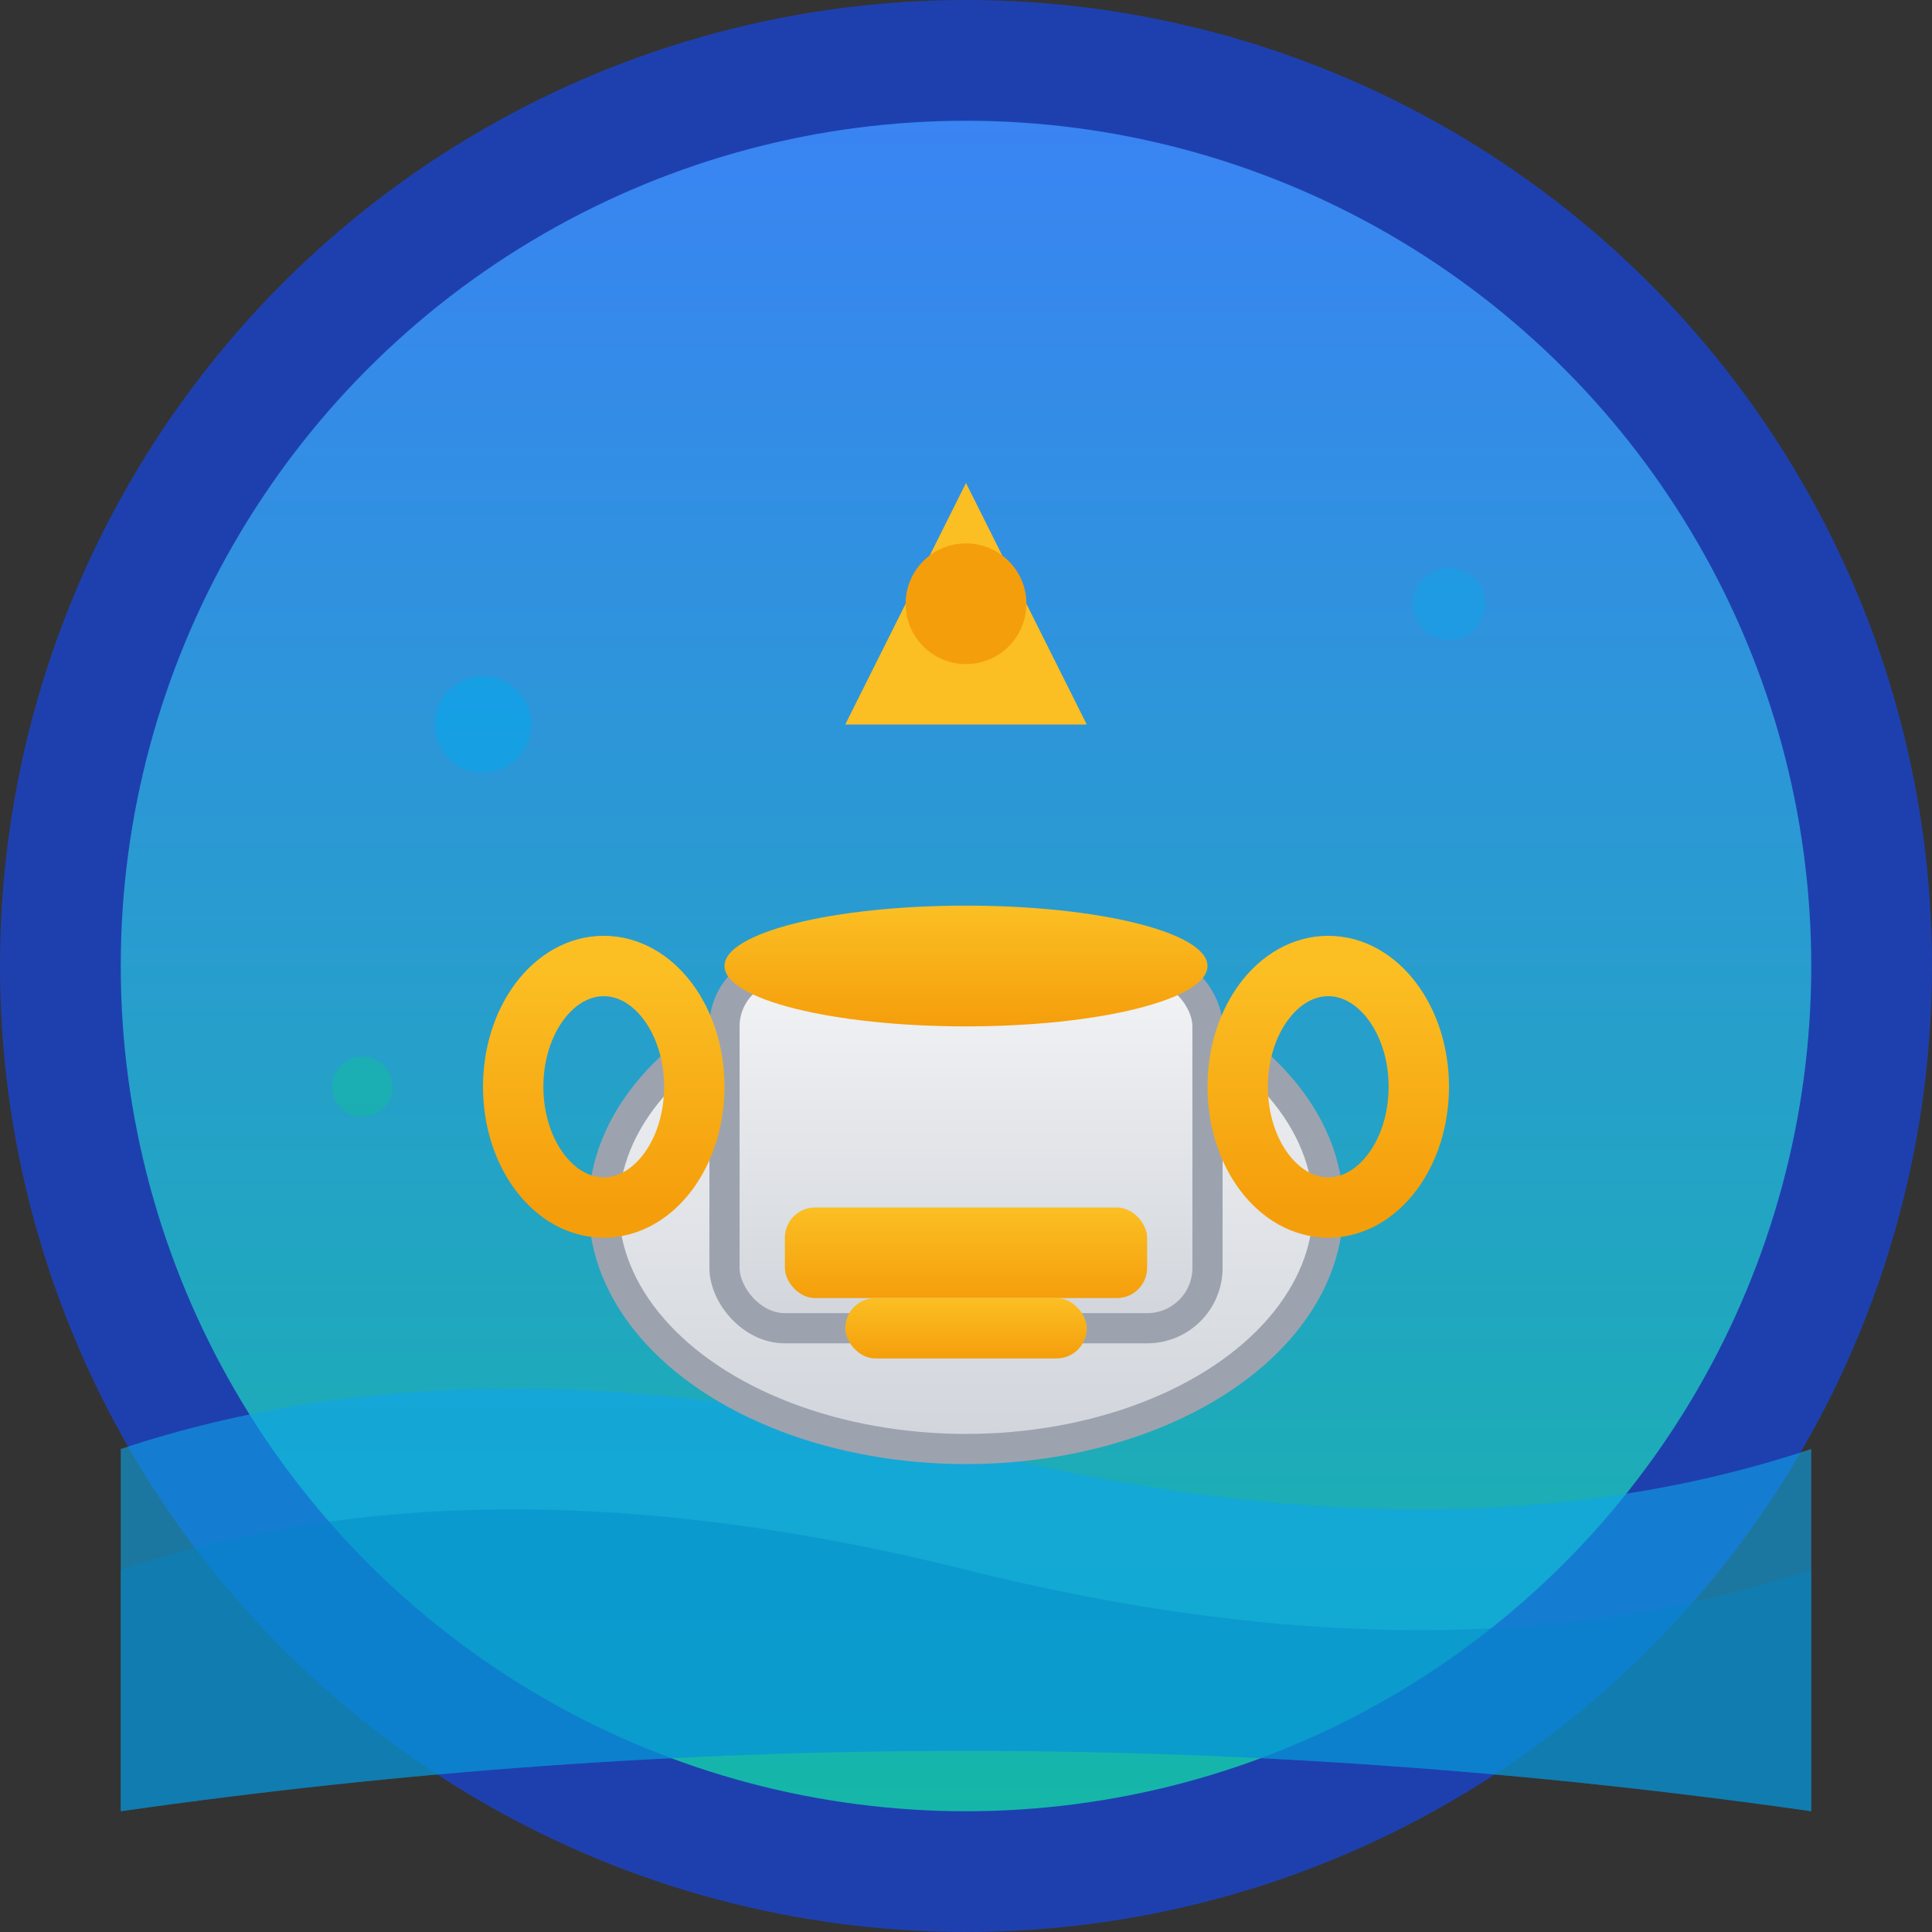
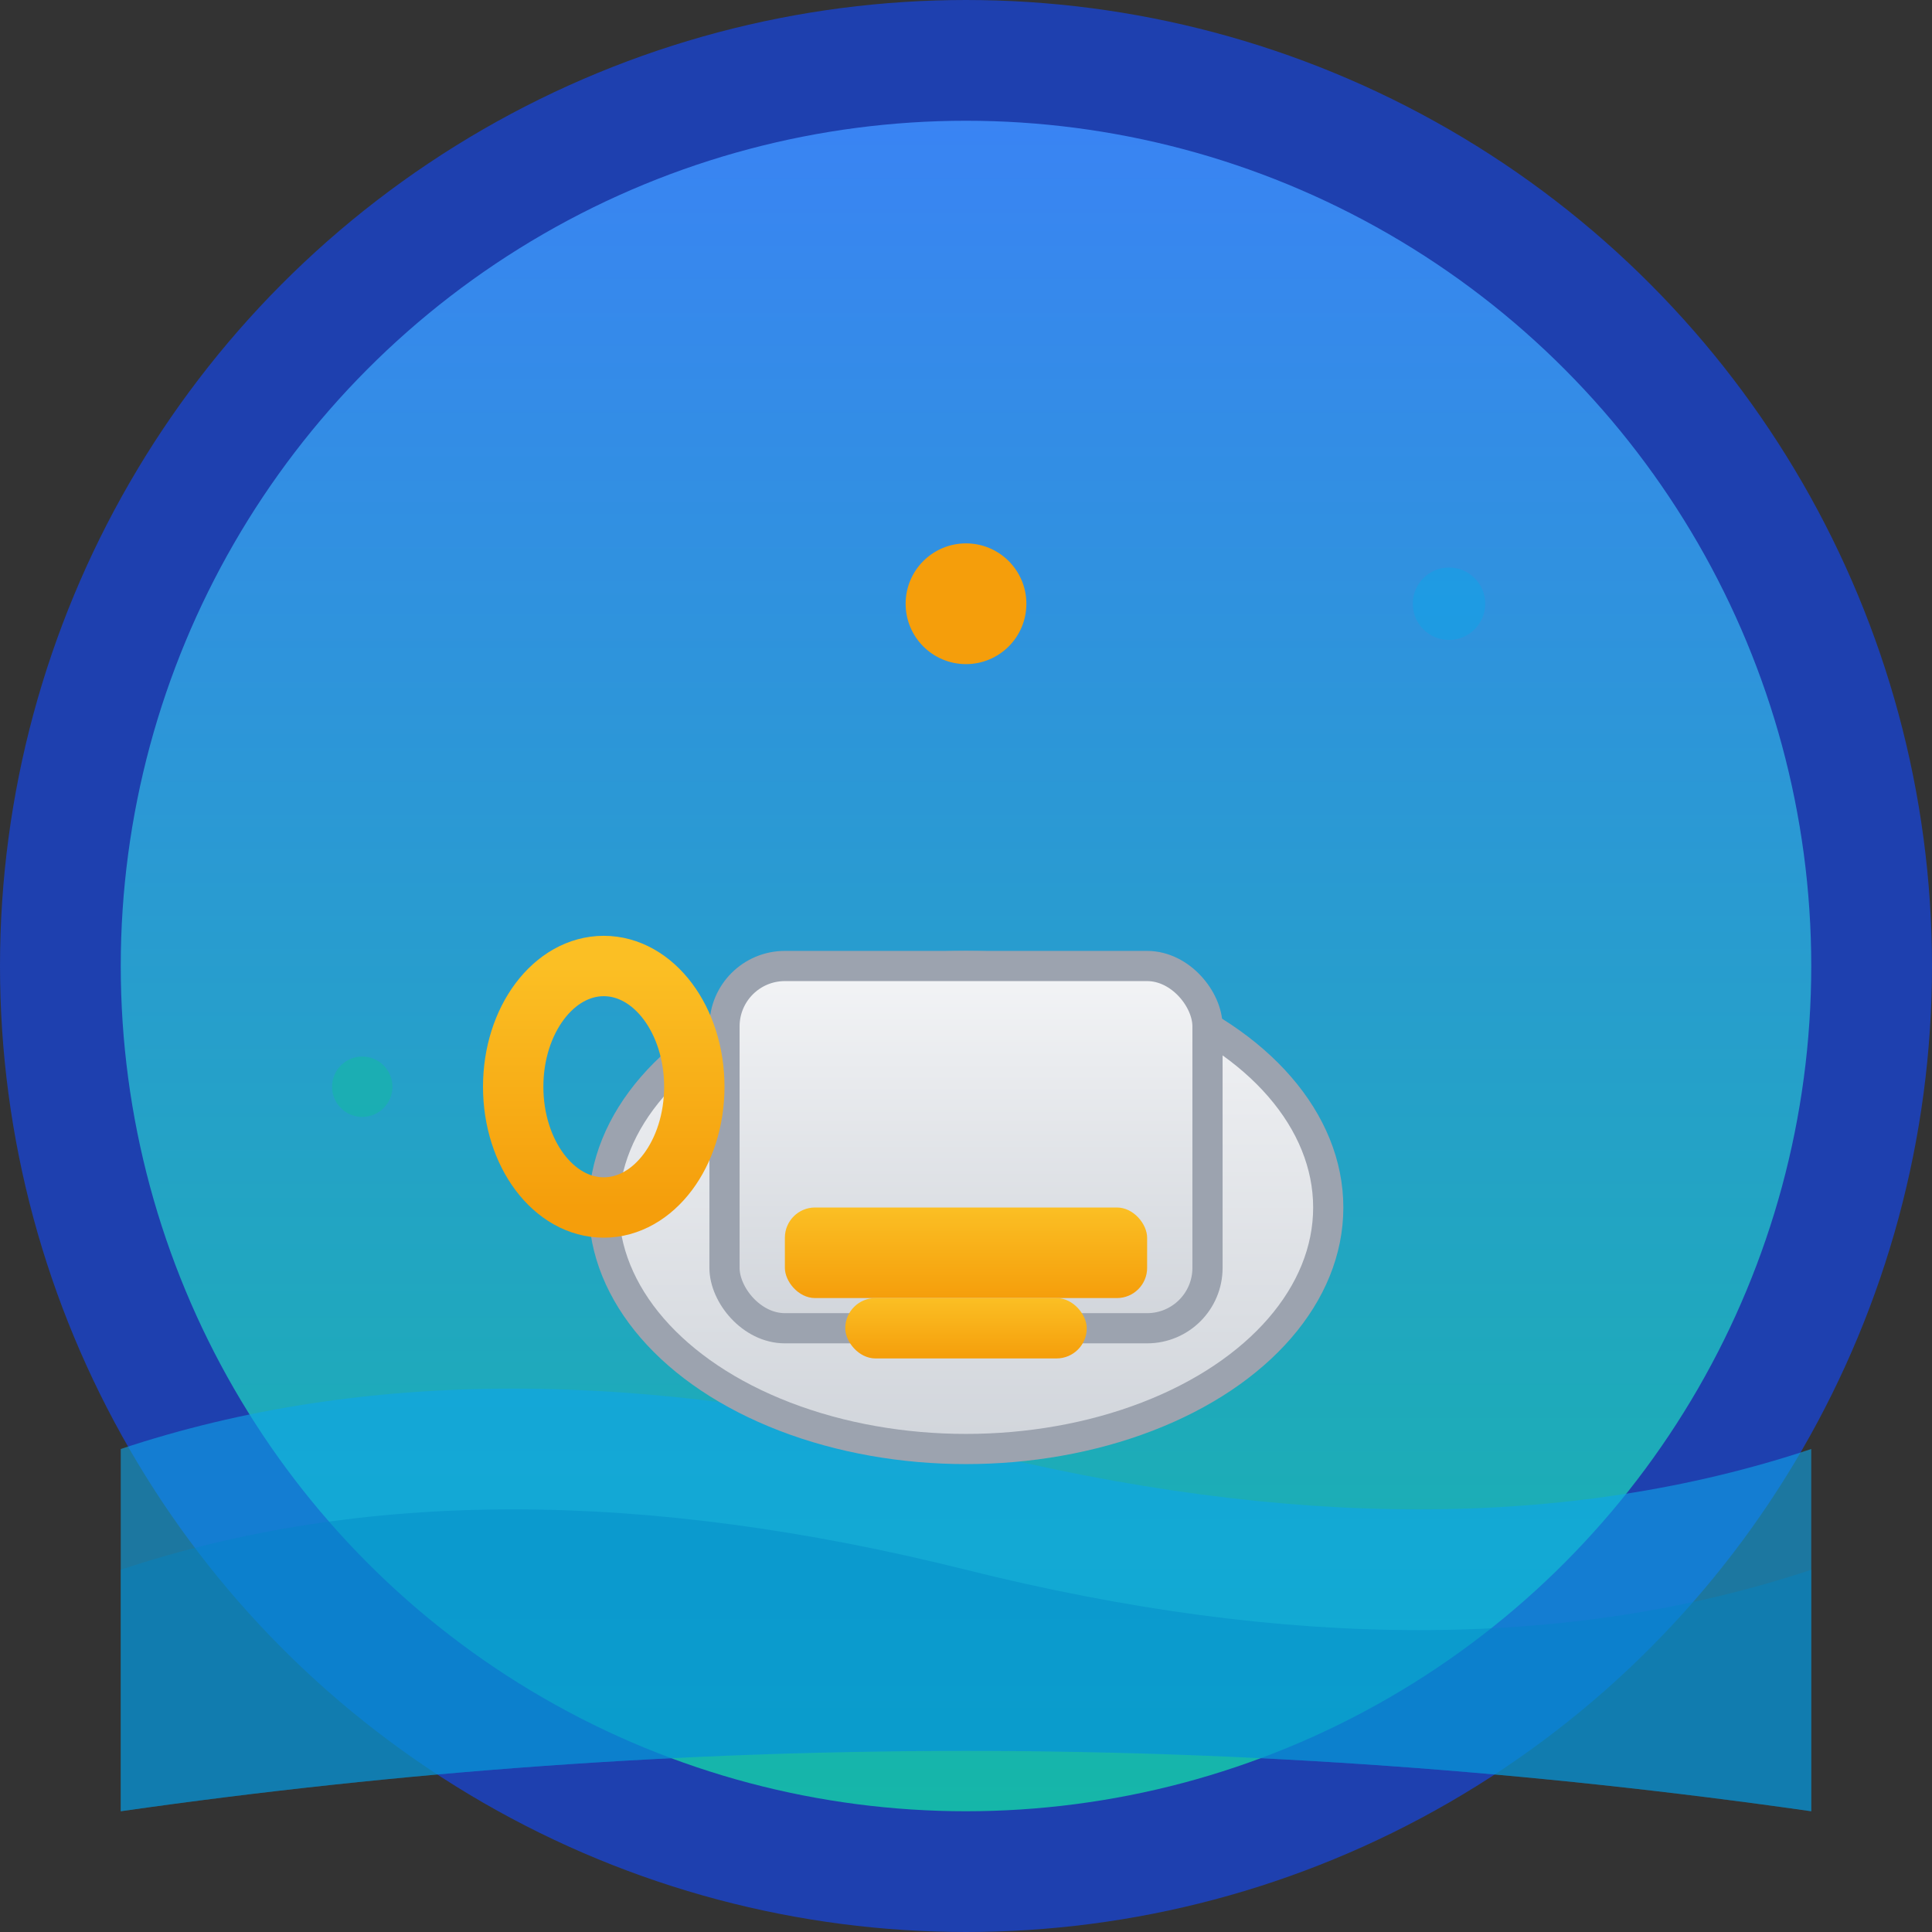
<svg xmlns="http://www.w3.org/2000/svg" viewBox="0 0 32 32" width="32" height="32">
  <rect x="0" y="0" width="32" height="32" fill="#333333" stroke="none" />
  <defs>
    <linearGradient id="waterGradient" x1="0%" y1="0%" x2="0%" y2="100%">
      <stop offset="0%" style="stop-color:#3b82f6;stop-opacity:1" />
      <stop offset="100%" style="stop-color:#14b8a6;stop-opacity:1" />
    </linearGradient>
    <linearGradient id="trophyGradient" x1="0%" y1="0%" x2="0%" y2="100%">
      <stop offset="0%" style="stop-color:#fbbf24;stop-opacity:1" />
      <stop offset="100%" style="stop-color:#f59e0b;stop-opacity:1" />
    </linearGradient>
    <linearGradient id="cupGradient" x1="0%" y1="0%" x2="0%" y2="100%">
      <stop offset="0%" style="stop-color:#f3f4f6;stop-opacity:1" />
      <stop offset="100%" style="stop-color:#d1d5db;stop-opacity:1" />
    </linearGradient>
  </defs>
  <circle cx="16" cy="16" r="15" fill="url(#waterGradient)" stroke="#1e40af" stroke-width="2" />
  <path d="M2 24 Q8 22 16 24 T30 24 L30 30 Q16 28 2 30 Z" fill="#0ea5e9" opacity="0.6" />
  <path d="M2 26 Q8 24 16 26 T30 26 L30 30 Q16 28 2 30 Z" fill="#0284c7" opacity="0.4" />
  <ellipse cx="16" cy="20" rx="6" ry="4" fill="url(#cupGradient)" stroke="#9ca3af" stroke-width="0.5" />
  <rect x="12" y="16" width="8" height="6" rx="1" fill="url(#cupGradient)" stroke="#9ca3af" stroke-width="0.5" />
  <ellipse cx="10" cy="18" rx="1.5" ry="2" fill="none" stroke="url(#trophyGradient)" stroke-width="1" />
-   <ellipse cx="22" cy="18" rx="1.5" ry="2" fill="none" stroke="url(#trophyGradient)" stroke-width="1" />
  <rect x="13" y="20" width="6" height="1.5" rx="0.5" fill="url(#trophyGradient)" />
  <rect x="14" y="21.5" width="4" height="1" rx="0.5" fill="url(#trophyGradient)" />
-   <ellipse cx="16" cy="16" rx="4" ry="1" fill="url(#trophyGradient)" />
-   <polygon points="16,8 14,12 18,12" fill="#fbbf24" />
  <circle cx="16" cy="10" r="1" fill="#f59e0b" />
-   <circle cx="8" cy="12" r="0.8" fill="#0ea5e9" opacity="0.7" />
  <circle cx="24" cy="10" r="0.6" fill="#0ea5e9" opacity="0.5" />
  <circle cx="6" cy="18" r="0.5" fill="#14b8a6" opacity="0.6" />
</svg>